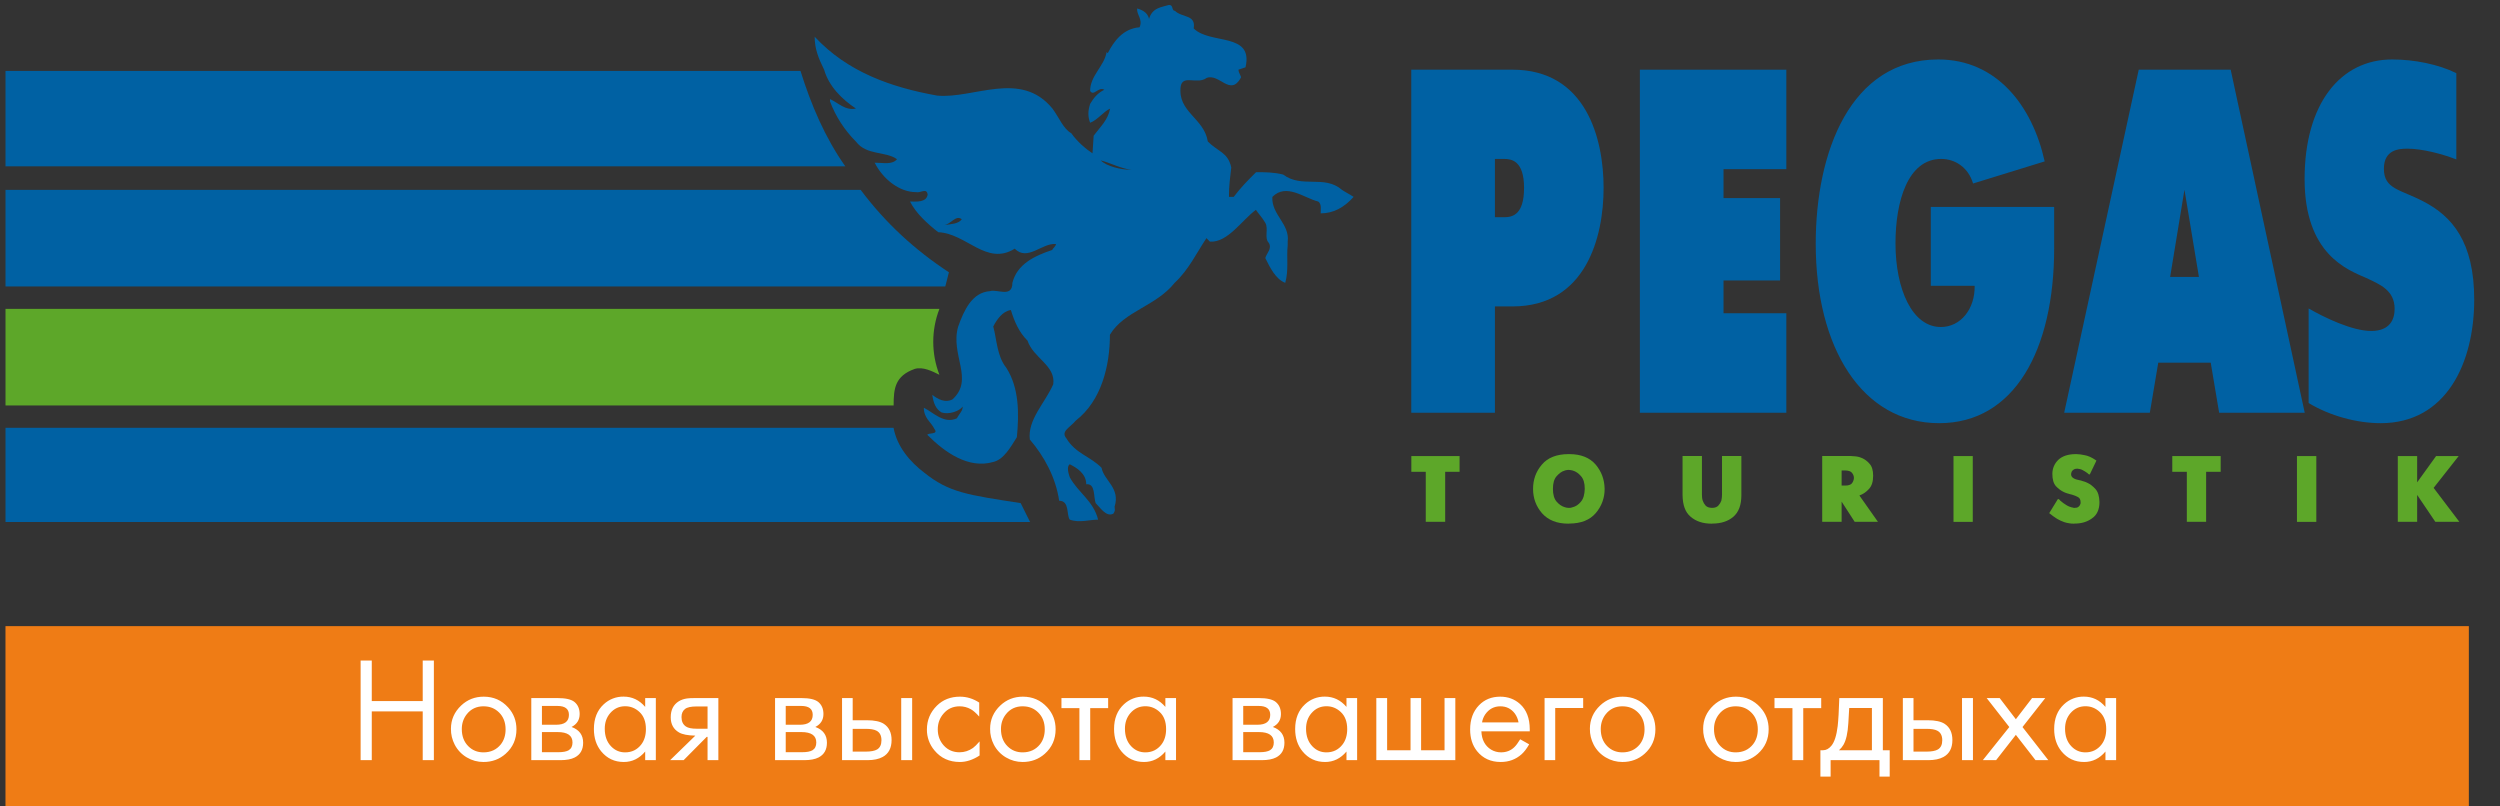
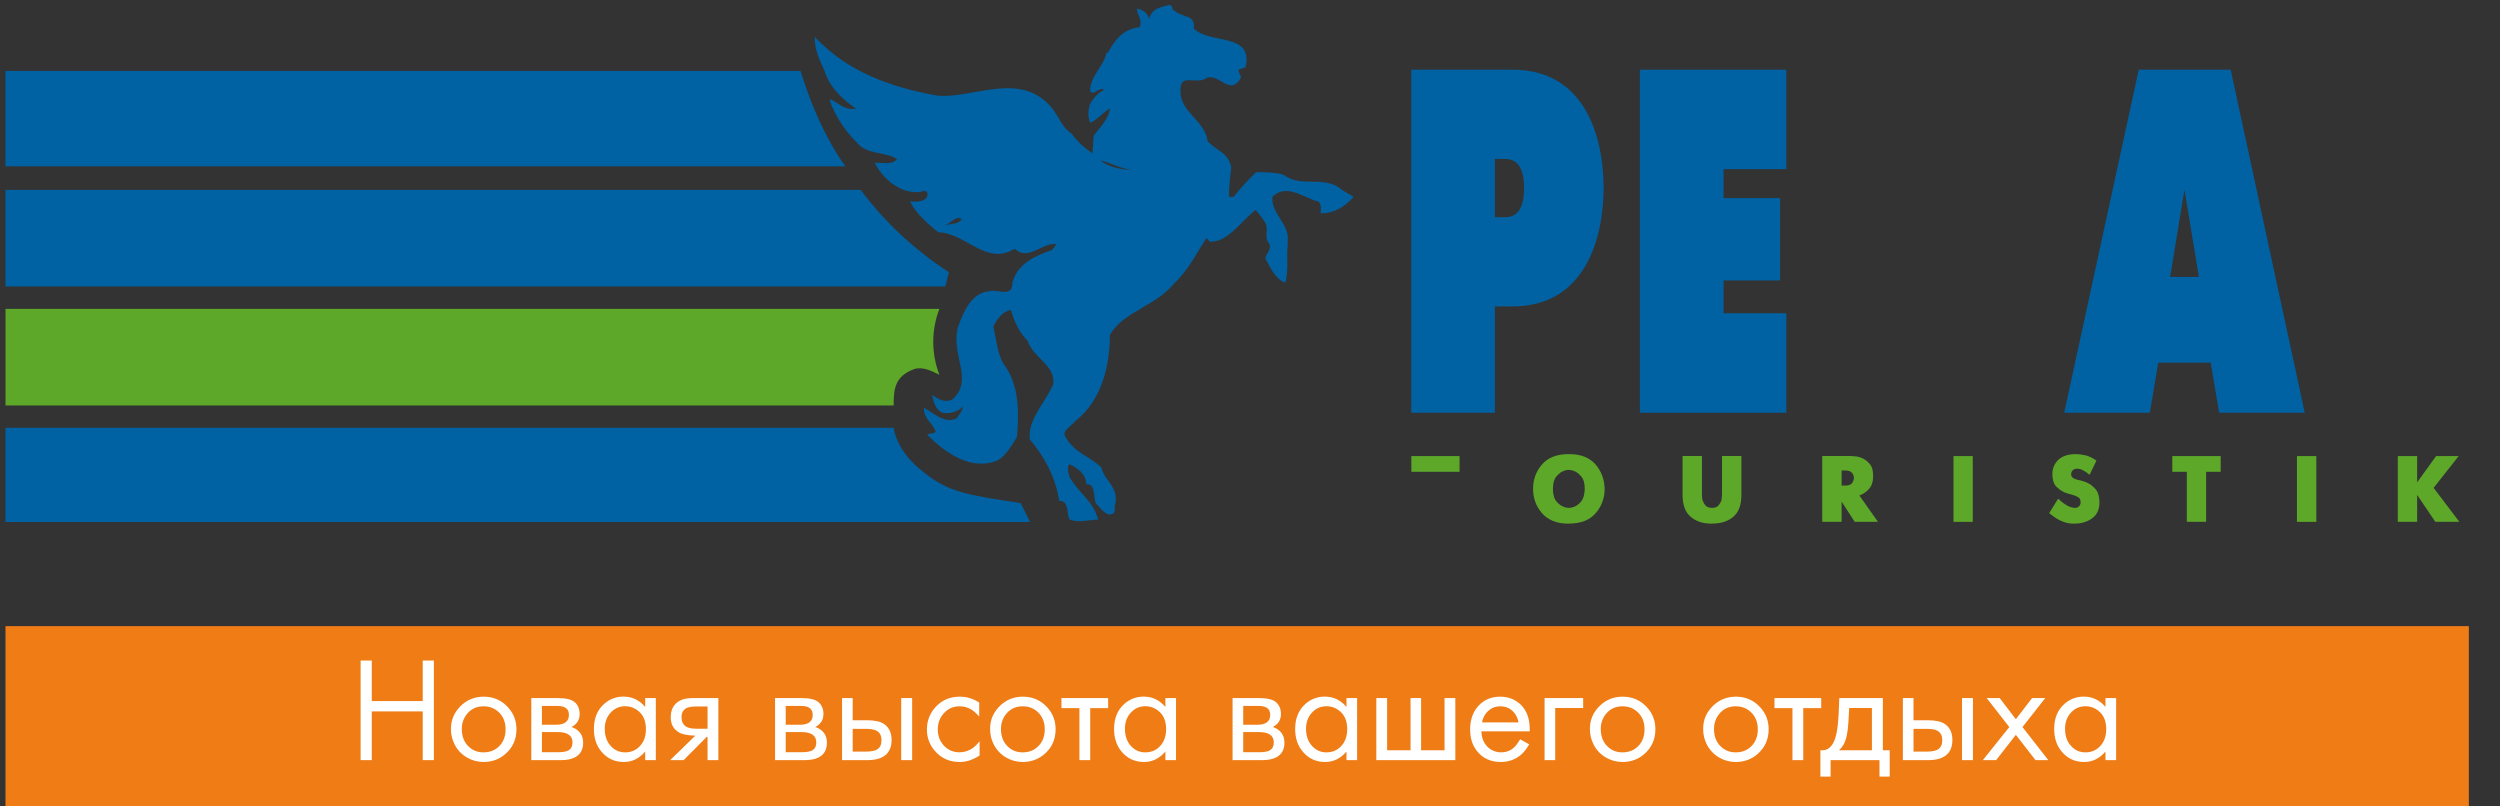
<svg xmlns="http://www.w3.org/2000/svg" width="93" height="30" viewBox="0 0 93 30" fill="none">
  <rect x="0" y="0" width="93" height="30" fill="#333333" stroke="none" />
  <g clip-path="url(#clip0_222_1308)">
    <path fill-rule="evenodd" clip-rule="evenodd" d="M91.463 16.965H90.623L89.918 17.943V16.965H89.198V19.41H89.918V18.411L90.593 19.41H91.487L90.531 18.149L91.463 16.965V16.965ZM85.447 16.965H86.167V19.413H85.447V16.965ZM80.809 17.552H81.35V19.41H82.068V17.552H82.609V16.965H80.809V17.552ZM77.647 17.959C77.592 17.932 77.535 17.911 77.476 17.897C77.43 17.878 77.383 17.866 77.334 17.86C77.321 17.852 77.299 17.849 77.278 17.846C77.259 17.838 77.24 17.836 77.216 17.828C77.173 17.815 77.133 17.793 77.098 17.763C77.082 17.748 77.068 17.729 77.059 17.709C77.05 17.688 77.045 17.665 77.045 17.643C77.05 17.63 77.05 17.613 77.05 17.6C77.056 17.578 77.061 17.565 77.064 17.552C77.079 17.519 77.104 17.491 77.136 17.472C77.173 17.445 77.216 17.434 77.278 17.434C77.35 17.442 77.412 17.455 77.462 17.482C77.529 17.514 77.58 17.549 77.639 17.59C77.653 17.6 77.663 17.611 77.677 17.621C77.69 17.635 77.701 17.643 77.709 17.648H77.741L77.987 17.134C77.982 17.129 77.979 17.129 77.979 17.129L77.968 17.121C77.816 17.016 77.674 16.952 77.54 16.931C77.442 16.908 77.341 16.895 77.24 16.893H77.208C76.927 16.896 76.715 16.968 76.568 17.107C76.497 17.175 76.441 17.256 76.403 17.347C76.365 17.437 76.347 17.534 76.348 17.632C76.348 17.833 76.391 17.983 76.48 18.085C76.573 18.184 76.675 18.259 76.78 18.307C76.823 18.328 76.865 18.342 76.908 18.355C76.956 18.371 76.994 18.382 77.031 18.39C77.037 18.395 77.045 18.395 77.05 18.395C77.056 18.397 77.062 18.398 77.069 18.398C77.162 18.425 77.24 18.457 77.302 18.492C77.369 18.529 77.398 18.593 77.398 18.684V18.727C77.394 18.744 77.388 18.761 77.379 18.775C77.368 18.807 77.346 18.835 77.318 18.853C77.283 18.883 77.237 18.893 77.176 18.893H77.147C77.133 18.885 77.128 18.885 77.12 18.885C77.032 18.87 76.949 18.839 76.873 18.792C76.795 18.746 76.722 18.693 76.654 18.634L76.622 18.602C76.61 18.591 76.6 18.579 76.59 18.567H76.552L76.231 19.089C76.341 19.175 76.434 19.247 76.52 19.298C76.614 19.354 76.699 19.391 76.785 19.421C76.847 19.442 76.903 19.456 76.962 19.464C77.023 19.477 77.079 19.48 77.147 19.48L77.179 19.477C77.425 19.477 77.639 19.416 77.818 19.287C78.008 19.158 78.1 18.955 78.1 18.677C78.094 18.462 78.049 18.307 77.958 18.2C77.859 18.09 77.76 18.01 77.647 17.959L77.647 17.959ZM72.669 16.965H73.387V19.413H72.67V16.965H72.669Z" fill="#5DA729" />
    <path d="M69.183 18.427C69.191 18.419 69.197 18.419 69.197 18.419C69.325 18.371 69.43 18.294 69.529 18.186C69.633 18.071 69.681 17.911 69.681 17.697C69.681 17.498 69.638 17.351 69.547 17.252C69.468 17.157 69.367 17.083 69.253 17.035C69.17 16.999 69.081 16.979 68.99 16.974C68.939 16.968 68.887 16.964 68.835 16.963H67.786V19.41H68.508V18.66L68.993 19.41H69.858L69.17 18.433C69.178 18.427 69.183 18.427 69.183 18.427H69.183ZM68.964 17.769V17.809C68.954 17.873 68.928 17.933 68.889 17.983C68.838 18.039 68.755 18.063 68.642 18.063H68.508V17.501H68.642C68.755 17.503 68.838 17.528 68.883 17.578C68.927 17.625 68.956 17.684 68.964 17.747V17.769V17.769Z" fill="#5DA729" />
    <path fill-rule="evenodd" clip-rule="evenodd" d="M64.059 18.406C64.059 18.435 64.059 18.465 64.053 18.505C64.048 18.543 64.043 18.583 64.035 18.623C64.011 18.69 63.973 18.752 63.925 18.805C63.871 18.864 63.796 18.893 63.687 18.893C63.574 18.89 63.496 18.861 63.446 18.805C63.399 18.752 63.363 18.69 63.341 18.623C63.328 18.585 63.32 18.545 63.317 18.505C63.312 18.462 63.312 18.433 63.312 18.406V16.963H62.591V18.419C62.597 18.792 62.691 19.057 62.894 19.225C63.095 19.397 63.355 19.48 63.668 19.48L63.7 19.477C64.024 19.477 64.284 19.391 64.479 19.225C64.682 19.051 64.779 18.783 64.779 18.419V16.963H64.059V18.406V18.406Z" fill="#5DA729" />
    <path d="M58.377 16.893H58.34C57.903 16.896 57.574 17.027 57.357 17.284C57.135 17.544 57.03 17.844 57.03 18.186C57.03 18.532 57.14 18.834 57.362 19.091C57.59 19.349 57.916 19.48 58.34 19.48L58.377 19.477C58.819 19.474 59.143 19.343 59.36 19.089C59.578 18.839 59.696 18.518 59.692 18.186C59.686 17.844 59.579 17.544 59.36 17.284C59.137 17.024 58.808 16.893 58.377 16.893H58.377ZM58.808 18.666C58.717 18.776 58.618 18.84 58.503 18.869C58.478 18.878 58.453 18.885 58.428 18.89C58.398 18.893 58.377 18.893 58.353 18.893C58.323 18.89 58.3 18.89 58.273 18.885C58.248 18.877 58.222 18.872 58.197 18.864C58.088 18.829 57.994 18.762 57.903 18.658C57.812 18.55 57.769 18.392 57.769 18.186C57.769 17.978 57.812 17.822 57.903 17.718C57.999 17.611 58.093 17.538 58.197 17.509C58.227 17.498 58.248 17.49 58.278 17.488C58.31 17.48 58.334 17.48 58.358 17.48C58.388 17.482 58.406 17.482 58.431 17.488C58.46 17.495 58.481 17.498 58.505 17.503C58.621 17.538 58.72 17.605 58.811 17.71C58.907 17.817 58.953 17.975 58.953 18.184C58.947 18.403 58.899 18.561 58.808 18.666V18.666Z" fill="#5DA729" />
-     <path fill-rule="evenodd" clip-rule="evenodd" d="M52.502 17.552H53.038V19.41H53.761V17.552H54.296V16.965H52.502V17.552V17.552ZM34.03 13.723C34.333 13.634 34.686 13.811 34.946 13.942C34.641 13.153 34.641 12.279 34.946 11.49H0.205V15.083H33.243C33.243 14.467 33.286 13.985 34.03 13.723V13.723Z" fill="#5DA729" />
+     <path fill-rule="evenodd" clip-rule="evenodd" d="M52.502 17.552H53.038V19.41V17.552H54.296V16.965H52.502V17.552V17.552ZM34.03 13.723C34.333 13.634 34.686 13.811 34.946 13.942C34.641 13.153 34.641 12.279 34.946 11.49H0.205V15.083H33.243C33.243 14.467 33.286 13.985 34.03 13.723V13.723Z" fill="#5DA729" />
    <path fill-rule="evenodd" clip-rule="evenodd" d="M34.376 17.578C33.853 17.182 33.368 16.615 33.24 15.913H0.205V19.418H38.319L37.969 18.716C35.995 18.411 35.299 18.323 34.376 17.578ZM35.299 10.129C34.03 9.297 32.935 8.29 32.017 7.064H0.205V10.657H35.165L35.299 10.129ZM29.778 2.638H0.205V6.188H31.446C30.699 5.133 30.174 3.907 29.778 2.638H29.778Z" fill="#0061A3" />
    <path d="M47.733 6.493C47.383 6.405 47.032 6.405 46.727 6.405C46.419 6.71 46.157 6.975 45.894 7.324H45.717C45.717 6.884 45.76 6.622 45.803 6.229C45.675 5.658 45.324 5.658 44.93 5.264C44.796 4.389 43.79 4.169 43.923 3.206C44.009 2.766 44.537 3.16 44.888 2.898C45.367 2.723 45.763 3.599 46.157 2.898C46.2 2.855 46.071 2.723 46.071 2.592L46.333 2.504C46.639 1.189 45.019 1.671 44.405 1.058C44.497 0.533 43.969 0.664 43.707 0.402C43.573 0.402 43.664 0.183 43.487 0.183C43.222 0.271 42.869 0.271 42.743 0.707C42.7 0.445 42.435 0.356 42.306 0.314C42.263 0.533 42.526 0.707 42.392 1.015C41.779 1.061 41.428 1.543 41.209 1.979L41.166 1.936C41.08 2.461 40.553 2.812 40.553 3.382C40.686 3.602 40.861 3.208 41.08 3.339C40.815 3.471 40.686 3.647 40.553 3.864C40.467 4.129 40.467 4.346 40.553 4.566C40.812 4.477 41.08 4.126 41.297 4.041C41.206 4.48 40.946 4.697 40.684 5.048L40.641 5.704C40.376 5.53 40.071 5.265 39.854 4.959C39.546 4.782 39.412 4.389 39.15 4.038C37.969 2.592 36.215 3.687 34.86 3.556C33.149 3.248 31.529 2.681 30.306 1.366C30.306 1.805 30.439 2.153 30.657 2.592C30.833 3.206 31.312 3.687 31.84 4.038C31.446 4.126 31.179 3.819 30.876 3.687V3.773C31.087 4.333 31.416 4.842 31.84 5.265C32.233 5.789 32.932 5.615 33.369 5.921C33.192 6.14 32.846 6.052 32.538 6.052C32.846 6.665 33.46 7.147 34.073 7.147C34.25 7.192 34.467 6.973 34.509 7.235C34.467 7.543 34.073 7.497 33.853 7.497C34.073 7.937 34.509 8.33 34.903 8.638C35.952 8.681 36.697 9.907 37.747 9.251C38.231 9.733 38.753 9.032 39.281 9.077C39.281 9.166 39.147 9.251 39.147 9.297C38.491 9.516 37.837 9.821 37.661 10.523C37.661 11.093 37.091 10.743 36.828 10.831C36.167 10.874 35.864 11.533 35.645 12.146C35.337 13.198 36.258 14.116 35.428 14.861C35.163 14.992 34.9 14.861 34.681 14.687C34.724 14.995 34.809 15.214 35.026 15.343C35.291 15.431 35.687 15.3 35.813 15.123C35.813 15.297 35.685 15.386 35.594 15.562C35.114 15.782 34.721 15.343 34.367 15.168C34.367 15.562 34.635 15.694 34.761 15.958C34.938 16.178 34.499 16.09 34.499 16.178C35.155 16.837 36.033 17.45 36.949 17.185C37.342 17.096 37.605 16.617 37.827 16.264C37.913 15.388 37.913 14.424 37.433 13.68C37.082 13.241 37.082 12.628 36.949 12.146C37.082 11.883 37.299 11.575 37.605 11.533C37.736 11.969 37.913 12.365 38.223 12.671C38.443 13.327 39.273 13.592 39.182 14.291C38.877 14.992 38.223 15.605 38.309 16.35C38.836 16.963 39.273 17.753 39.401 18.628C39.795 18.628 39.666 19.153 39.795 19.33C40.146 19.461 40.542 19.33 40.85 19.33C40.673 18.628 40.103 18.323 39.795 17.753C39.752 17.621 39.666 17.359 39.795 17.271C40.06 17.402 40.408 17.621 40.408 18.015C40.759 17.972 40.673 18.497 40.759 18.716C40.935 18.89 41.152 19.241 41.414 19.11C41.506 18.979 41.463 18.936 41.463 18.848C41.682 18.146 41.069 17.884 40.978 17.402C40.542 16.963 40.014 16.877 39.669 16.307C39.449 16.044 39.798 15.913 40.017 15.648C40.981 14.904 41.289 13.589 41.289 12.451C41.811 11.576 42.994 11.399 43.696 10.523C44.218 10.041 44.526 9.385 44.88 8.858L45.008 8.989C45.667 9.032 46.191 8.199 46.719 7.805C46.804 7.937 46.938 8.068 47.069 8.288C47.198 8.507 47.022 8.858 47.198 9.032C47.332 9.251 47.112 9.425 47.069 9.599C47.241 9.95 47.458 10.389 47.811 10.521C47.945 10.039 47.854 9.599 47.902 9.12V8.989C47.988 8.33 47.289 7.982 47.332 7.324C47.854 6.799 48.515 7.369 49.038 7.497C49.171 7.586 49.129 7.805 49.129 7.937C49.608 7.937 50.002 7.717 50.355 7.324C50.221 7.235 50.047 7.149 49.919 7.061C49.263 6.493 48.43 7.018 47.733 6.493V6.493ZM35.123 8.376C35.382 8.333 35.559 7.982 35.779 8.156C35.65 8.333 35.385 8.333 35.123 8.376V8.376ZM40.946 5.966C41.297 6.054 41.693 6.271 42.087 6.317C41.693 6.317 41.163 6.186 40.946 5.966Z" fill="#0061A3" />
-     <path fill-rule="evenodd" clip-rule="evenodd" d="M76.421 7.698H71.826V10.633H73.457C73.473 11.49 72.94 12.165 72.199 12.165C71.135 12.165 70.512 10.762 70.512 9.048C70.512 7.498 70.967 5.912 72.212 5.912C72.728 5.912 73.219 6.223 73.398 6.826L76.062 6.004C75.602 3.926 74.271 2.212 72.105 2.212C68.833 2.212 67.545 5.658 67.545 9.066C67.545 12.93 69.264 15.742 72.137 15.742C74.935 15.742 76.415 13.022 76.415 9.23V7.698H76.421V7.698ZM92.041 11.144C92.041 8.992 91.214 8.046 90.159 7.498C89.292 7.042 88.681 7.042 88.681 6.277C88.681 5.564 89.243 5.53 89.557 5.53C90.103 5.53 90.871 5.731 91.375 5.931V2.721C90.711 2.392 89.806 2.212 88.989 2.212C87.051 2.212 85.731 3.872 85.731 6.66C85.731 9.45 87.318 10.033 88.025 10.341C88.529 10.577 89.08 10.796 89.08 11.49C89.08 11.873 88.914 12.312 88.207 12.312C87.508 12.312 86.475 11.819 85.881 11.474V14.992C86.668 15.469 87.677 15.742 88.563 15.742C90.992 15.742 92.041 13.514 92.041 11.144V11.144Z" fill="#0061A3" />
    <path d="M82.552 15.353H85.736L82.981 2.592H79.561L76.788 15.353H79.974L80.287 13.492H82.239L82.552 15.353V15.353ZM80.729 10.303L81.262 7.058L81.8 10.303H80.729L80.729 10.303ZM59.654 6.986C59.654 5.181 59.017 2.592 56.261 2.592H52.499V15.353H55.611V11.399H56.261C59.003 11.399 59.654 8.809 59.654 6.986H59.654ZM55.953 8.081H55.611V5.912H55.953C56.234 5.912 56.695 5.985 56.695 6.989C56.695 7.99 56.264 8.081 55.953 8.081Z" fill="#0061A3" />
    <path fill-rule="evenodd" clip-rule="evenodd" d="M61.004 15.354H66.452V11.653H64.115V10.433H66.219V7.369H64.115V6.293H66.452V2.593H61.003V15.354L61.004 15.354Z" fill="#0061A3" />
    <path d="M0.204 23.292H91.841V29.998H0.204V23.292Z" fill="#EF7C15" />
    <path d="M13.83 26.079H15.725V24.573H16.14V28.278H15.725V26.465H13.83V28.278H13.415V24.573H13.83V26.079V26.079ZM17.994 25.916C18.358 25.916 18.659 26.048 18.9 26.313C19.108 26.541 19.212 26.813 19.212 27.13C19.212 27.499 19.078 27.803 18.808 28.042C18.58 28.244 18.306 28.346 17.986 28.346C17.765 28.346 17.558 28.29 17.367 28.177C17.174 28.065 17.018 27.9 16.916 27.703C16.821 27.52 16.772 27.317 16.775 27.111C16.775 26.774 16.902 26.485 17.155 26.245C17.387 26.026 17.666 25.916 17.994 25.916V25.916ZM17.991 26.274C17.727 26.274 17.517 26.374 17.361 26.573C17.24 26.729 17.179 26.911 17.179 27.119C17.179 27.385 17.26 27.598 17.421 27.759C17.573 27.911 17.76 27.988 17.983 27.988C18.254 27.988 18.47 27.889 18.629 27.692C18.748 27.541 18.808 27.355 18.808 27.133C18.808 26.872 18.726 26.662 18.564 26.503C18.41 26.351 18.219 26.275 17.991 26.275L17.991 26.274ZM19.764 28.278V25.968H20.743C21.044 25.968 21.254 26.017 21.373 26.115C21.5 26.222 21.563 26.371 21.563 26.562C21.563 26.78 21.462 26.94 21.262 27.043C21.549 27.148 21.693 27.343 21.693 27.629C21.693 27.888 21.589 28.071 21.381 28.178C21.251 28.244 21.074 28.278 20.849 28.278H19.764V28.278ZM20.16 26.961H20.684C21.004 26.961 21.164 26.838 21.164 26.592C21.164 26.371 21.021 26.261 20.735 26.261H20.16V26.961V26.961ZM20.16 27.982H20.773C20.947 27.982 21.074 27.957 21.156 27.909C21.25 27.85 21.297 27.755 21.297 27.621C21.297 27.362 21.113 27.233 20.743 27.233H20.16V27.982V27.982ZM24.001 25.968H24.397V28.278H24.001V27.957C23.783 28.216 23.518 28.346 23.205 28.346C22.861 28.346 22.582 28.214 22.366 27.952C22.184 27.731 22.093 27.454 22.093 27.119C22.093 26.73 22.215 26.423 22.459 26.199C22.659 26.012 22.923 25.91 23.197 25.914C23.515 25.914 23.784 26.041 24.001 26.297V25.968V25.968ZM23.257 26.272C23.032 26.272 22.846 26.358 22.698 26.53C22.564 26.686 22.497 26.878 22.497 27.108C22.497 27.385 22.577 27.606 22.738 27.77C22.88 27.915 23.051 27.988 23.254 27.988C23.502 27.988 23.701 27.891 23.851 27.7C23.969 27.549 24.028 27.357 24.028 27.122C24.028 26.845 23.947 26.632 23.786 26.484C23.634 26.343 23.458 26.272 23.257 26.272V26.272ZM26.321 28.278V27.412H26.289L25.431 28.278H24.929L25.866 27.366C25.587 27.36 25.384 27.321 25.257 27.246C25.053 27.127 24.951 26.939 24.951 26.682C24.951 26.41 25.051 26.212 25.252 26.087C25.341 26.033 25.444 25.998 25.561 25.982C25.628 25.972 25.73 25.968 25.868 25.968H26.723V28.278H26.321V28.278ZM26.321 27.108V26.28H25.911C25.705 26.28 25.562 26.311 25.483 26.375C25.396 26.442 25.352 26.542 25.352 26.676C25.352 26.836 25.407 26.952 25.518 27.027C25.599 27.081 25.73 27.108 25.909 27.108H26.321V27.108ZM28.832 28.278V25.968H29.812C30.113 25.968 30.322 26.017 30.442 26.115C30.569 26.222 30.632 26.371 30.632 26.562C30.632 26.78 30.531 26.94 30.331 27.043C30.618 27.148 30.762 27.343 30.762 27.629C30.762 27.888 30.658 28.071 30.45 28.178C30.32 28.244 30.142 28.278 29.918 28.278H28.832V28.278ZM29.229 26.961H29.752C30.073 26.961 30.233 26.838 30.233 26.592C30.233 26.371 30.09 26.261 29.804 26.261H29.229V26.961ZM29.229 27.982H29.842C30.016 27.982 30.143 27.957 30.225 27.909C30.319 27.85 30.366 27.755 30.366 27.621C30.366 27.362 30.181 27.233 29.812 27.233H29.229V27.982V27.982ZM31.324 28.278V25.968H31.72V26.793H32.244C32.532 26.793 32.744 26.838 32.882 26.929C33.072 27.056 33.167 27.256 33.167 27.529C33.167 27.827 33.057 28.038 32.836 28.159C32.691 28.238 32.503 28.278 32.271 28.278H31.324V28.278ZM31.72 27.96H32.201C32.396 27.96 32.539 27.933 32.63 27.879C32.736 27.814 32.79 27.7 32.79 27.537C32.79 27.361 32.727 27.242 32.6 27.179C32.513 27.135 32.382 27.113 32.206 27.113H31.72V27.96V27.96ZM33.525 28.278V25.968H33.932V28.278H33.525V28.278ZM36.427 26.136V26.657C36.306 26.521 36.2 26.429 36.11 26.38C35.984 26.311 35.843 26.274 35.699 26.275C35.453 26.275 35.252 26.366 35.097 26.549C34.956 26.712 34.885 26.906 34.885 27.133C34.885 27.37 34.961 27.571 35.113 27.738C35.265 27.902 35.459 27.985 35.694 27.985C35.875 27.985 36.042 27.931 36.194 27.825C36.259 27.777 36.341 27.696 36.441 27.58V28.104C36.194 28.265 35.95 28.346 35.708 28.346C35.313 28.346 34.997 28.202 34.761 27.914C34.577 27.697 34.478 27.422 34.481 27.138C34.481 26.79 34.605 26.495 34.853 26.25C35.079 26.028 35.365 25.916 35.71 25.916C35.964 25.916 36.203 25.99 36.427 26.136V26.136ZM38.05 25.916C38.414 25.916 38.716 26.048 38.957 26.313C39.165 26.541 39.269 26.813 39.269 27.13C39.269 27.499 39.134 27.803 38.865 28.042C38.637 28.244 38.363 28.346 38.042 28.346C37.822 28.346 37.615 28.29 37.423 28.177C37.231 28.065 37.075 27.9 36.972 27.703C36.877 27.52 36.829 27.317 36.832 27.111C36.832 26.774 36.958 26.485 37.211 26.245C37.443 26.026 37.722 25.916 38.05 25.916H38.05ZM38.047 26.274C37.783 26.274 37.573 26.374 37.418 26.573C37.296 26.729 37.236 26.911 37.236 27.119C37.236 27.385 37.317 27.598 37.478 27.759C37.63 27.911 37.817 27.988 38.039 27.988C38.311 27.988 38.526 27.889 38.685 27.692C38.805 27.541 38.865 27.355 38.865 27.133C38.865 26.872 38.783 26.662 38.62 26.503C38.466 26.351 38.276 26.275 38.048 26.275L38.047 26.274ZM40.154 28.278V26.342H39.486V25.968H41.223V26.343H40.556V28.278H40.154V28.278ZM43.352 25.968H43.748V28.278H43.352V27.957C43.134 28.216 42.869 28.346 42.556 28.346C42.212 28.346 41.933 28.214 41.717 27.952C41.535 27.731 41.443 27.454 41.443 27.119C41.443 26.73 41.566 26.423 41.81 26.199C42.01 26.012 42.274 25.91 42.548 25.914C42.866 25.914 43.135 26.041 43.352 26.297V25.968ZM42.608 26.272C42.383 26.272 42.197 26.358 42.049 26.53C41.915 26.686 41.848 26.878 41.848 27.108C41.848 27.385 41.928 27.606 42.089 27.77C42.23 27.915 42.402 27.988 42.605 27.988C42.853 27.988 43.052 27.891 43.202 27.7C43.32 27.549 43.379 27.357 43.379 27.122C43.379 26.845 43.298 26.632 43.137 26.484C42.985 26.343 42.809 26.272 42.608 26.272V26.272ZM45.851 28.278V25.968H46.831C47.132 25.968 47.342 26.017 47.461 26.115C47.588 26.222 47.651 26.371 47.651 26.562C47.651 26.78 47.551 26.94 47.35 27.043C47.638 27.148 47.781 27.343 47.781 27.629C47.781 27.888 47.677 28.071 47.469 28.178C47.339 28.244 47.162 28.278 46.937 28.278H45.851V28.278ZM46.248 26.961H46.772C47.092 26.961 47.252 26.838 47.252 26.592C47.252 26.371 47.109 26.261 46.823 26.261H46.248V26.961ZM46.248 27.982H46.861C47.035 27.982 47.162 27.957 47.244 27.909C47.338 27.85 47.385 27.755 47.385 27.621C47.385 27.362 47.2 27.233 46.831 27.233H46.248V27.982V27.982ZM50.089 25.968H50.485V28.278H50.089V27.957C49.871 28.216 49.606 28.346 49.293 28.346C48.949 28.346 48.67 28.214 48.455 27.952C48.272 27.731 48.18 27.454 48.18 27.119C48.18 26.73 48.303 26.423 48.547 26.199C48.747 26.012 49.011 25.91 49.285 25.914C49.603 25.914 49.871 26.041 50.089 26.297V25.968ZM49.345 26.272C49.12 26.272 48.934 26.358 48.786 26.53C48.652 26.686 48.585 26.878 48.585 27.108C48.585 27.385 48.666 27.606 48.827 27.77C48.967 27.915 49.139 27.988 49.342 27.988C49.59 27.988 49.789 27.891 49.939 27.7C50.057 27.549 50.116 27.357 50.116 27.122C50.116 26.845 50.035 26.632 49.874 26.484C49.722 26.343 49.546 26.272 49.345 26.272V26.272ZM51.199 28.278V25.968H51.601V27.909H52.472V25.968H52.865V27.909H53.737V25.968H54.138V28.278H51.199V28.278ZM56.907 27.206H55.107C55.115 27.363 55.147 27.496 55.205 27.605C55.265 27.721 55.357 27.818 55.469 27.886C55.581 27.953 55.709 27.988 55.84 27.987C56.036 27.987 56.2 27.923 56.332 27.795C56.395 27.735 56.468 27.637 56.551 27.501L56.885 27.689C56.793 27.85 56.698 27.974 56.6 28.061C56.387 28.25 56.129 28.346 55.827 28.346C55.458 28.346 55.164 28.212 54.947 27.944C54.775 27.731 54.689 27.462 54.689 27.138C54.689 26.763 54.799 26.463 55.018 26.236C55.224 26.023 55.487 25.916 55.808 25.916C56.097 25.916 56.342 26.007 56.544 26.188C56.786 26.405 56.907 26.721 56.907 27.135V27.205V27.206ZM56.489 26.872C56.469 26.756 56.424 26.645 56.356 26.549C56.22 26.366 56.039 26.275 55.813 26.275C55.576 26.275 55.387 26.377 55.246 26.581C55.188 26.669 55.149 26.768 55.132 26.872H56.489V26.872ZM57.458 28.278V25.968H58.894V26.337H57.854V28.278H57.458V28.278ZM60.362 25.916C60.726 25.916 61.029 26.048 61.269 26.313C61.477 26.541 61.581 26.813 61.581 27.13C61.581 27.499 61.446 27.803 61.177 28.042C60.949 28.244 60.675 28.346 60.355 28.346C60.134 28.346 59.927 28.29 59.736 28.177C59.543 28.065 59.387 27.9 59.285 27.703C59.19 27.52 59.141 27.317 59.144 27.111C59.144 26.774 59.27 26.485 59.524 26.245C59.755 26.026 60.035 25.916 60.362 25.916ZM60.36 26.274C60.096 26.274 59.886 26.374 59.73 26.573C59.609 26.729 59.548 26.911 59.548 27.119C59.548 27.385 59.629 27.598 59.79 27.759C59.942 27.911 60.129 27.988 60.352 27.988C60.623 27.988 60.838 27.889 60.998 27.692C61.117 27.541 61.177 27.355 61.177 27.133C61.177 26.872 61.096 26.662 60.933 26.503C60.779 26.351 60.588 26.275 60.36 26.275V26.274ZM64.575 25.916C64.939 25.916 65.241 26.048 65.482 26.313C65.69 26.541 65.794 26.813 65.794 27.13C65.794 27.499 65.659 27.803 65.39 28.042C65.162 28.244 64.888 28.346 64.567 28.346C64.347 28.346 64.14 28.29 63.948 28.177C63.756 28.065 63.6 27.9 63.498 27.703C63.402 27.52 63.354 27.317 63.357 27.111C63.357 26.774 63.483 26.485 63.736 26.245C63.968 26.026 64.248 25.916 64.575 25.916ZM64.573 26.274C64.308 26.274 64.098 26.374 63.943 26.573C63.822 26.729 63.761 26.911 63.761 27.119C63.761 27.385 63.842 27.598 64.003 27.759C64.155 27.911 64.342 27.988 64.565 27.988C64.836 27.988 65.051 27.889 65.21 27.692C65.33 27.541 65.39 27.355 65.39 27.133C65.39 26.872 65.308 26.662 65.145 26.503C64.991 26.351 64.801 26.275 64.573 26.275L64.573 26.274ZM66.679 28.278V26.342H66.011V25.968H67.749V26.343H67.081V28.278H66.679V28.278ZM69.917 28.278H68.099V28.889H67.719V27.909H67.819C67.933 27.909 68.036 27.853 68.128 27.741C68.242 27.603 68.32 27.359 68.362 27.01C68.387 26.791 68.407 26.444 68.422 25.968H70.042V27.909H70.297V28.889H69.917V28.278V28.278ZM69.635 27.909V26.337H68.791C68.785 26.418 68.774 26.606 68.758 26.899C68.737 27.266 68.676 27.536 68.576 27.708C68.537 27.777 68.481 27.844 68.411 27.909H69.635ZM70.786 28.278V25.968H71.182V26.793H71.706C71.994 26.793 72.206 26.838 72.344 26.929C72.534 27.056 72.629 27.256 72.629 27.529C72.629 27.827 72.519 28.038 72.298 28.159C72.153 28.238 71.965 28.278 71.733 28.278H70.786V28.278ZM71.182 27.96H71.663C71.858 27.96 72.001 27.933 72.091 27.879C72.198 27.814 72.252 27.7 72.252 27.537C72.252 27.361 72.188 27.242 72.062 27.179C71.975 27.135 71.844 27.113 71.668 27.113H71.182V27.96V27.96ZM72.987 28.278V25.968H73.394V28.278H72.987V28.278ZM74.746 27.046L73.904 25.968H74.388L74.99 26.755L75.593 25.968H76.084L75.237 27.046L76.198 28.278H75.721L74.99 27.336L74.255 28.278H73.761L74.746 27.046ZM78.323 25.968H78.72V28.278H78.323V27.957C78.106 28.216 77.841 28.346 77.528 28.346C77.184 28.346 76.905 28.214 76.689 27.952C76.507 27.731 76.415 27.454 76.415 27.119C76.415 26.73 76.538 26.423 76.782 26.199C76.982 26.012 77.247 25.91 77.52 25.914C77.839 25.914 78.106 26.041 78.323 26.297V25.968ZM77.58 26.272C77.356 26.272 77.169 26.358 77.021 26.53C76.887 26.686 76.82 26.878 76.82 27.108C76.82 27.385 76.9 27.606 77.062 27.77C77.203 27.915 77.375 27.988 77.577 27.988C77.825 27.988 78.024 27.891 78.174 27.7C78.292 27.549 78.351 27.357 78.351 27.122C78.351 26.845 78.27 26.632 78.109 26.484C77.957 26.343 77.781 26.272 77.58 26.272H77.58Z" fill="white" />
  </g>
  <defs>
    <clipPath id="clip0_222_1308">
      <rect width="93" height="30" fill="white" />
    </clipPath>
  </defs>
</svg>